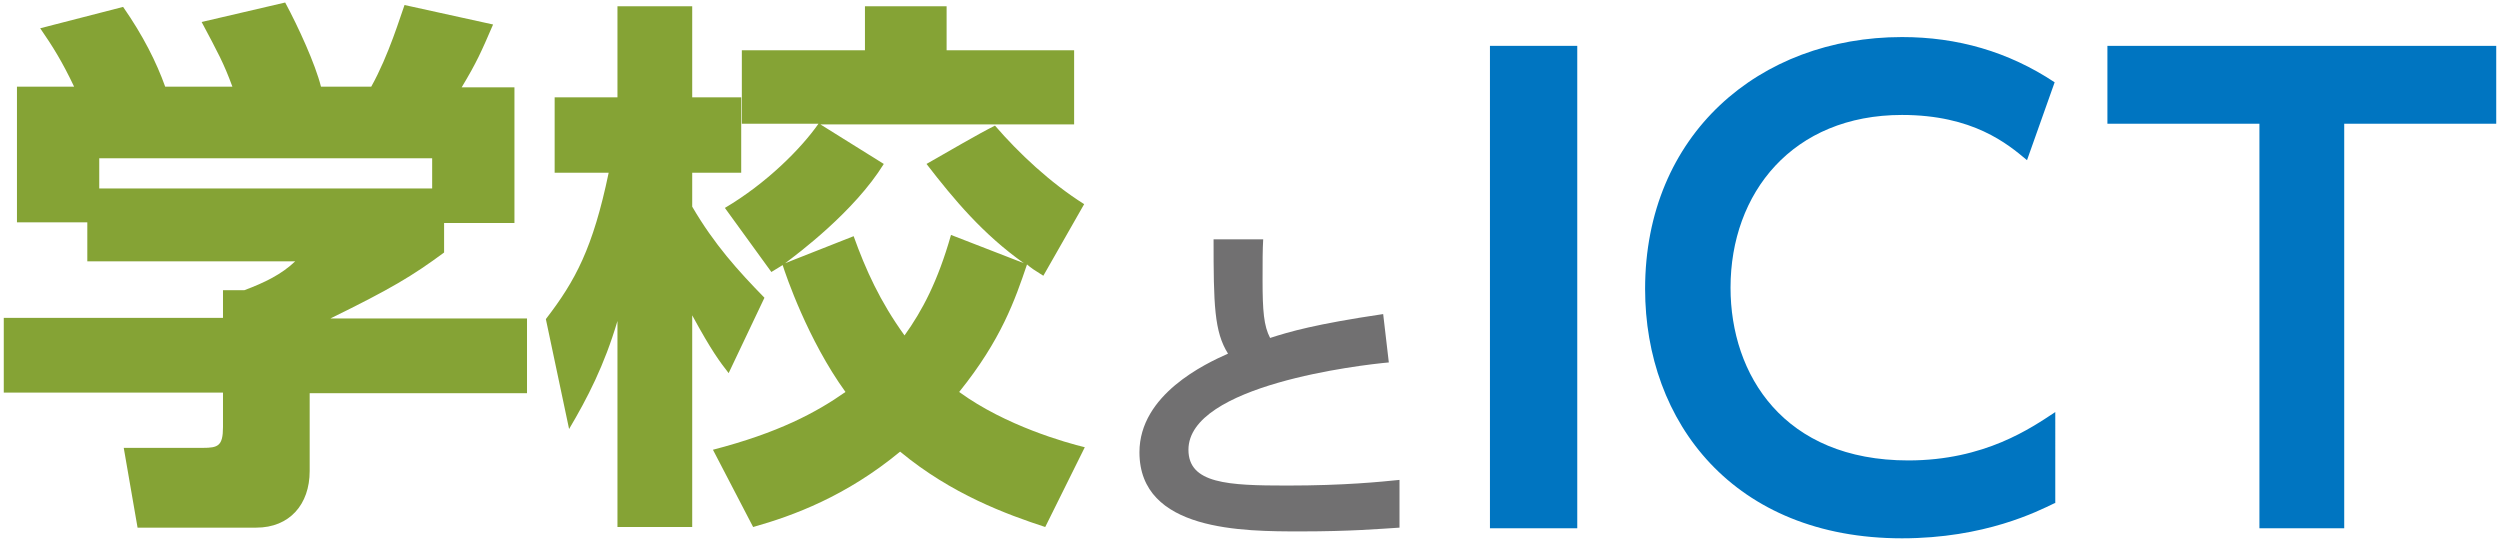
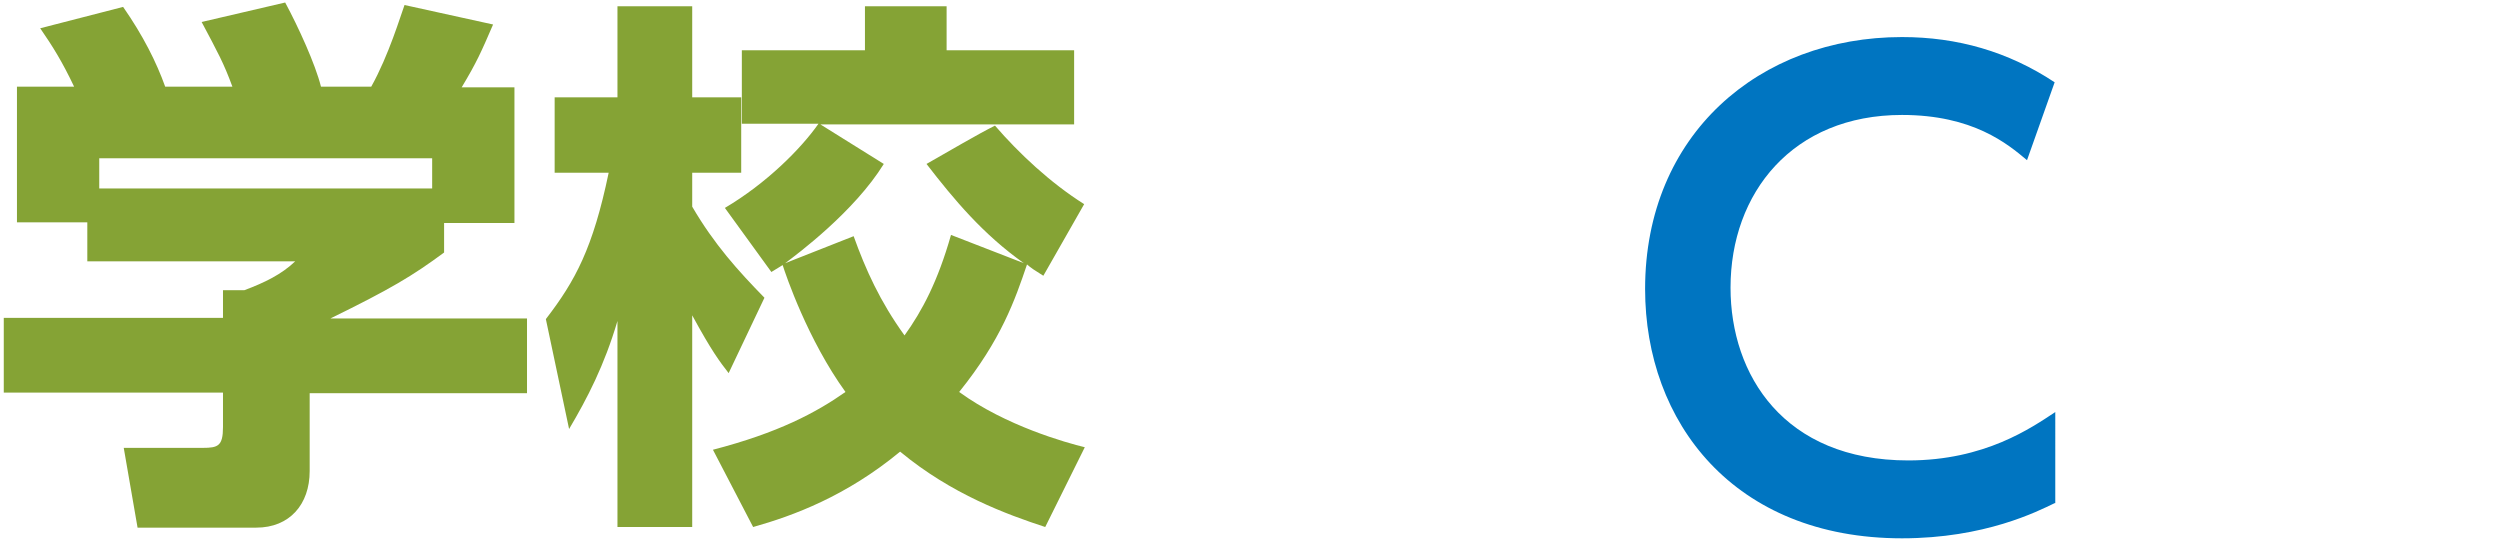
<svg xmlns="http://www.w3.org/2000/svg" version="1.1" id="レイヤー_1" x="0px" y="0px" viewBox="0 0 398 86" style="enable-background:new 0 0 398 86;" xml:space="preserve">
  <style type="text/css">
	.st0{fill:#85A335;}
	.st1{fill:#717071;}
	.st2{fill:#0075C1;}
</style>
  <g>
    <g>
      <path class="st0" d="M11.8,13.8C9.9,9.8,8.4,7.4,6.4,4.5l13.2-3.4c3.2,4.6,5.3,8.8,6.7,12.7H37c-1.4-3.8-2.3-5.4-4.9-10.3    l13.3-3.1c2.1,3.9,4.8,9.8,5.7,13.4h8c2.8-5,4.7-11.4,5.3-13l14.1,3.1c-1.9,4.4-2.6,6-5,10h8.4v21.6H70.7v4.7    c-5,3.7-8.5,5.8-18.1,10.5h31.3v11.9H49.3V75c0,5.3-3.2,9-8.5,9H21.9l-2.2-12.7h12.6c2.4,0,3.2-0.3,3.2-3.3v-5.5H0.6V50.6h34.9    v-4.4h3.4c3.2-1.2,5.9-2.5,8.1-4.6H13.9v-6.2H2.7V13.8H11.8z M68.8,25.2h-53V30h53V25.2z" />
      <path class="st0" d="M86.9,50.8c4.7-6.1,7.5-11.3,10-23.3h-8.6v-12h10V1h11.9v14.5h7.8v12h-7.8v5.4c3.5,6,7.3,10.2,11.5,14.5    L116,59.4c-1.4-1.8-2.7-3.5-5.8-9.2v33.7H98.3V51.1c-2.1,7.1-4.8,12.3-7.7,17.2L86.9,50.8z M113.5,71.6    c10.4-2.7,16.4-5.9,21.1-9.2c-6-8.3-9.5-18.6-10-20.2c-0.5,0.3-0.8,0.5-1.8,1.1l-7.4-10.2c6.6-3.9,12.1-9.4,14.9-13.4h-12.2V8    h19.6V1h13v7H171v11.8h-40.4l10.1,6.3c-4.7,7.6-13.7,14.3-15.7,15.8l10.9-4.3c1.9,5.3,4.2,10.4,8.1,15.8c2.8-3.9,5.3-8.6,7.4-16    l11.6,4.5c-6.5-4.6-11.1-10.1-15.5-15.8c3.7-2.1,8.1-4.7,10.9-6.1c3.8,4.4,8.8,9.1,14.2,12.5l-6.5,11.4c-1.6-1-1.9-1.2-2.6-1.8    c-1.9,5.6-4.1,12-10.8,20.3c7.4,5.4,17.1,8.1,20,8.8l-6.3,12.7c-6.1-2-14.9-5.2-23.1-12c-8.6,7.1-17,10.2-23.4,12L113.5,71.6z" />
    </g>
    <g>
-       <path class="st1" d="M221.1,57.7c-4.5,0.4-31.9,3.6-31.9,13.9c0,5.4,6.3,5.7,15.7,5.7c9.2,0,14.9-0.6,17.9-0.9v7.6    c-3.2,0.2-7.8,0.6-15.7,0.6c-9.2,0-25.7,0-25.7-12.6c0-9.2,10.5-14.1,14.1-15.7c-2.2-3.5-2.3-7.8-2.3-18.2h7.9    c-0.1,1.7-0.1,3.5-0.1,6.5c0,4.9,0.2,7.3,1.2,9.2c3.1-1,7.2-2.2,18-3.8L221.1,57.7z" />
-     </g>
+       </g>
    <g>
-       <path class="st2" d="M251.1,7.3v76.8h-13.9V7.3H251.1z" />
      <path class="st2" d="M327.1,80.1c-2.7,1.3-11.1,5.6-24.3,5.6c-26.8,0-40.9-18.5-40.9-39.7c0-24.6,18.2-40.1,40.9-40.1    c8.8,0,16.9,2.3,24.3,7.2l-4.4,12.4c-3.1-2.6-8.6-7.2-19.9-7.2c-17.4,0-27.3,12.4-27.3,27.5c0,13.9,8.5,27.5,28.3,27.5    c12.2,0,19.6-5.2,23.4-7.7V80.1z" />
-       <path class="st2" d="M373.3,84.1h-13.6V19.7h-24.2V7.3h61.9v12.4h-24.2V84.1z" />
    </g>
  </g>
</svg>